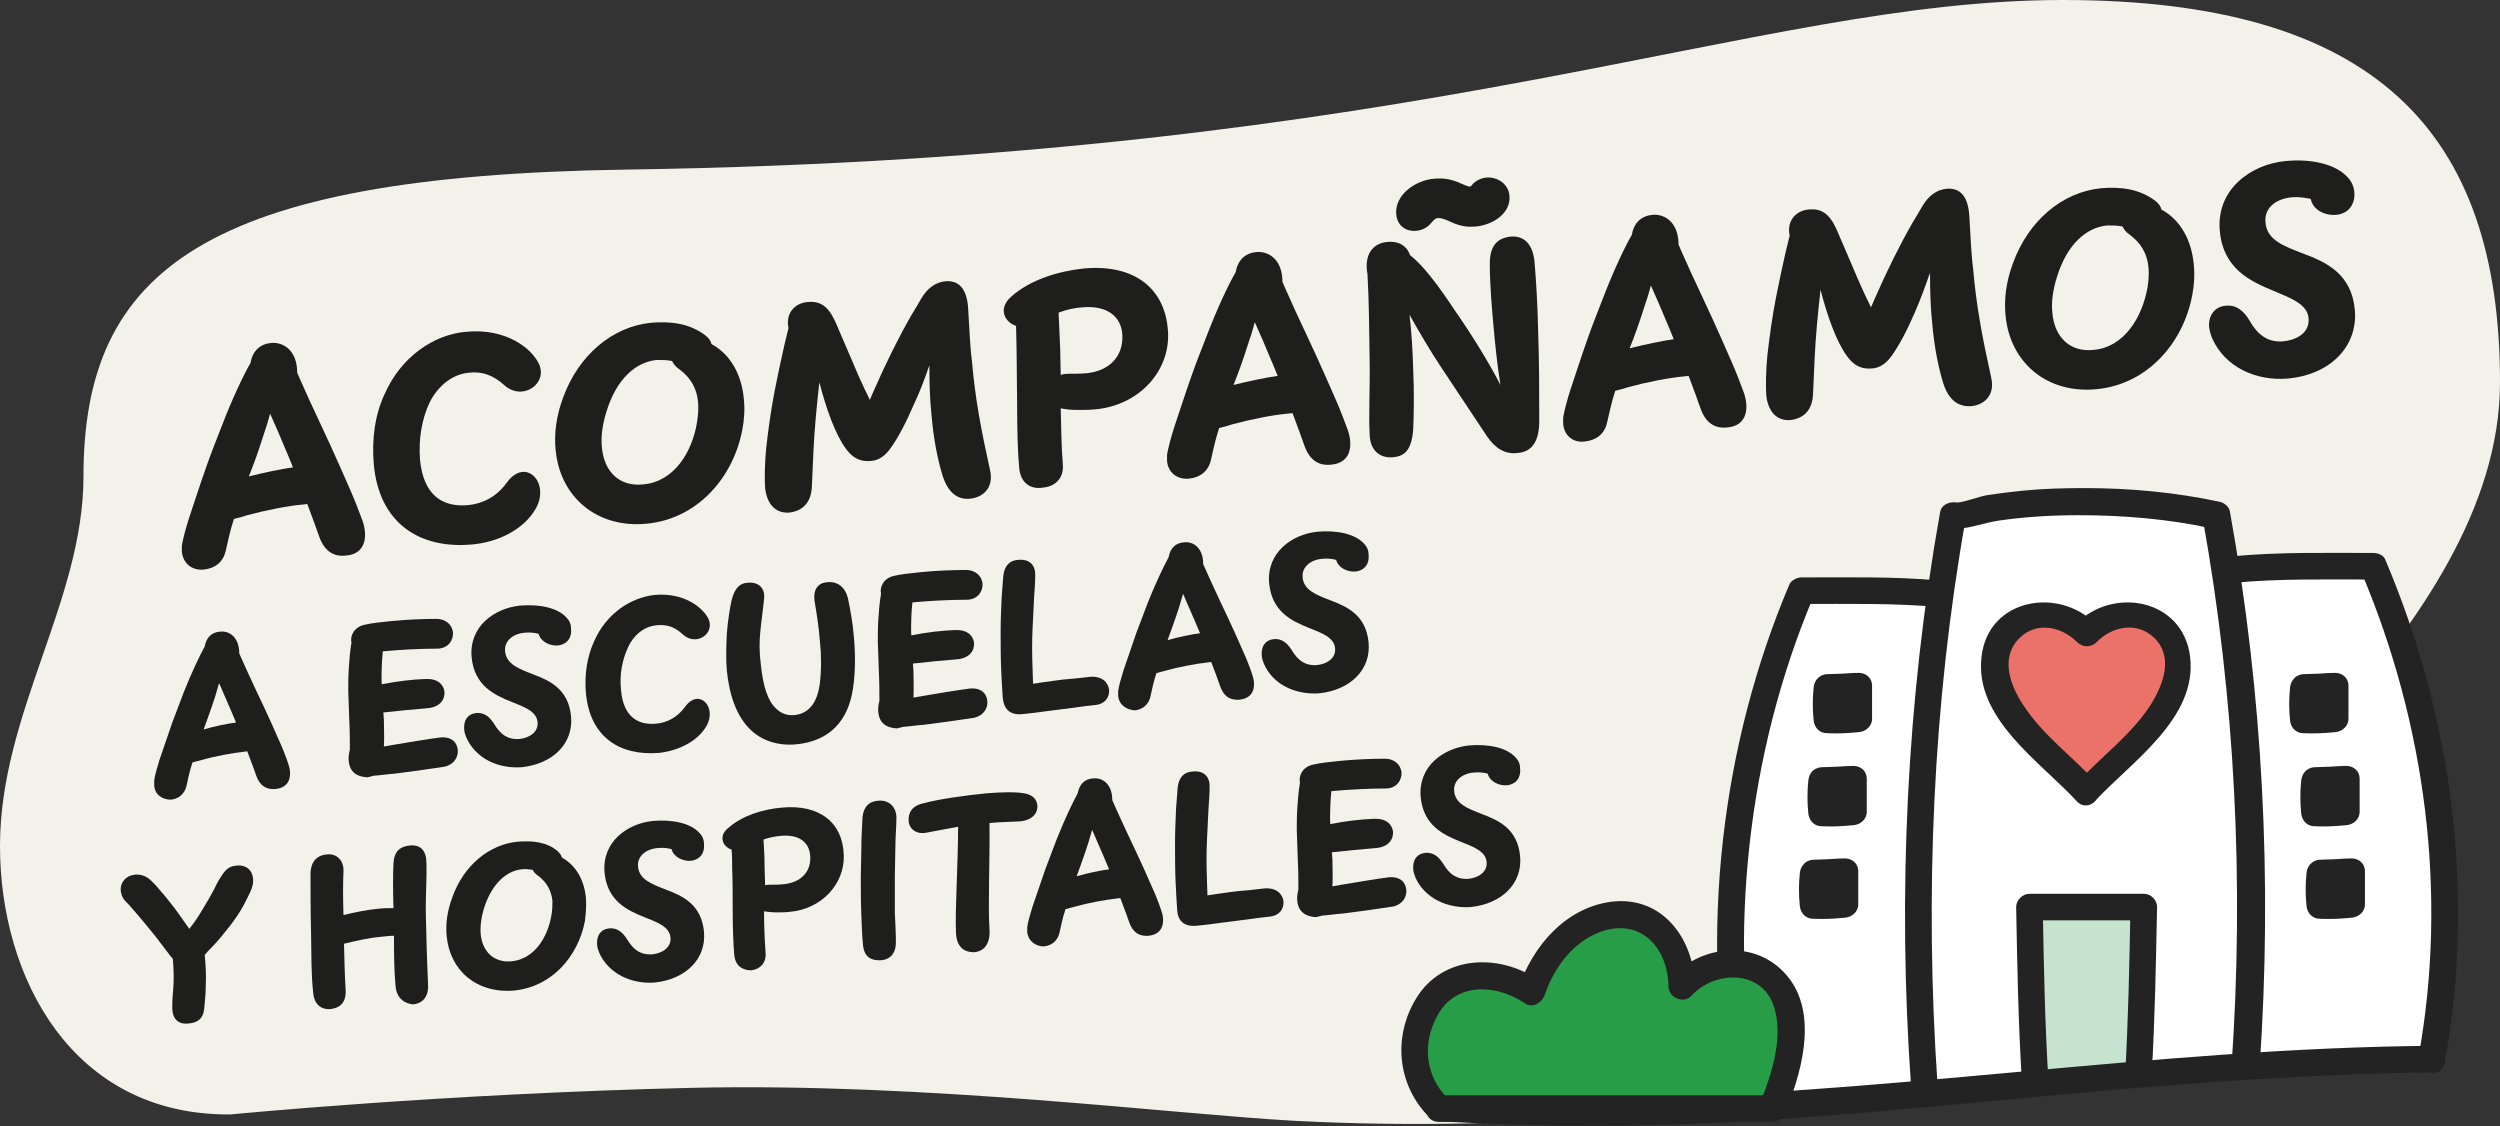
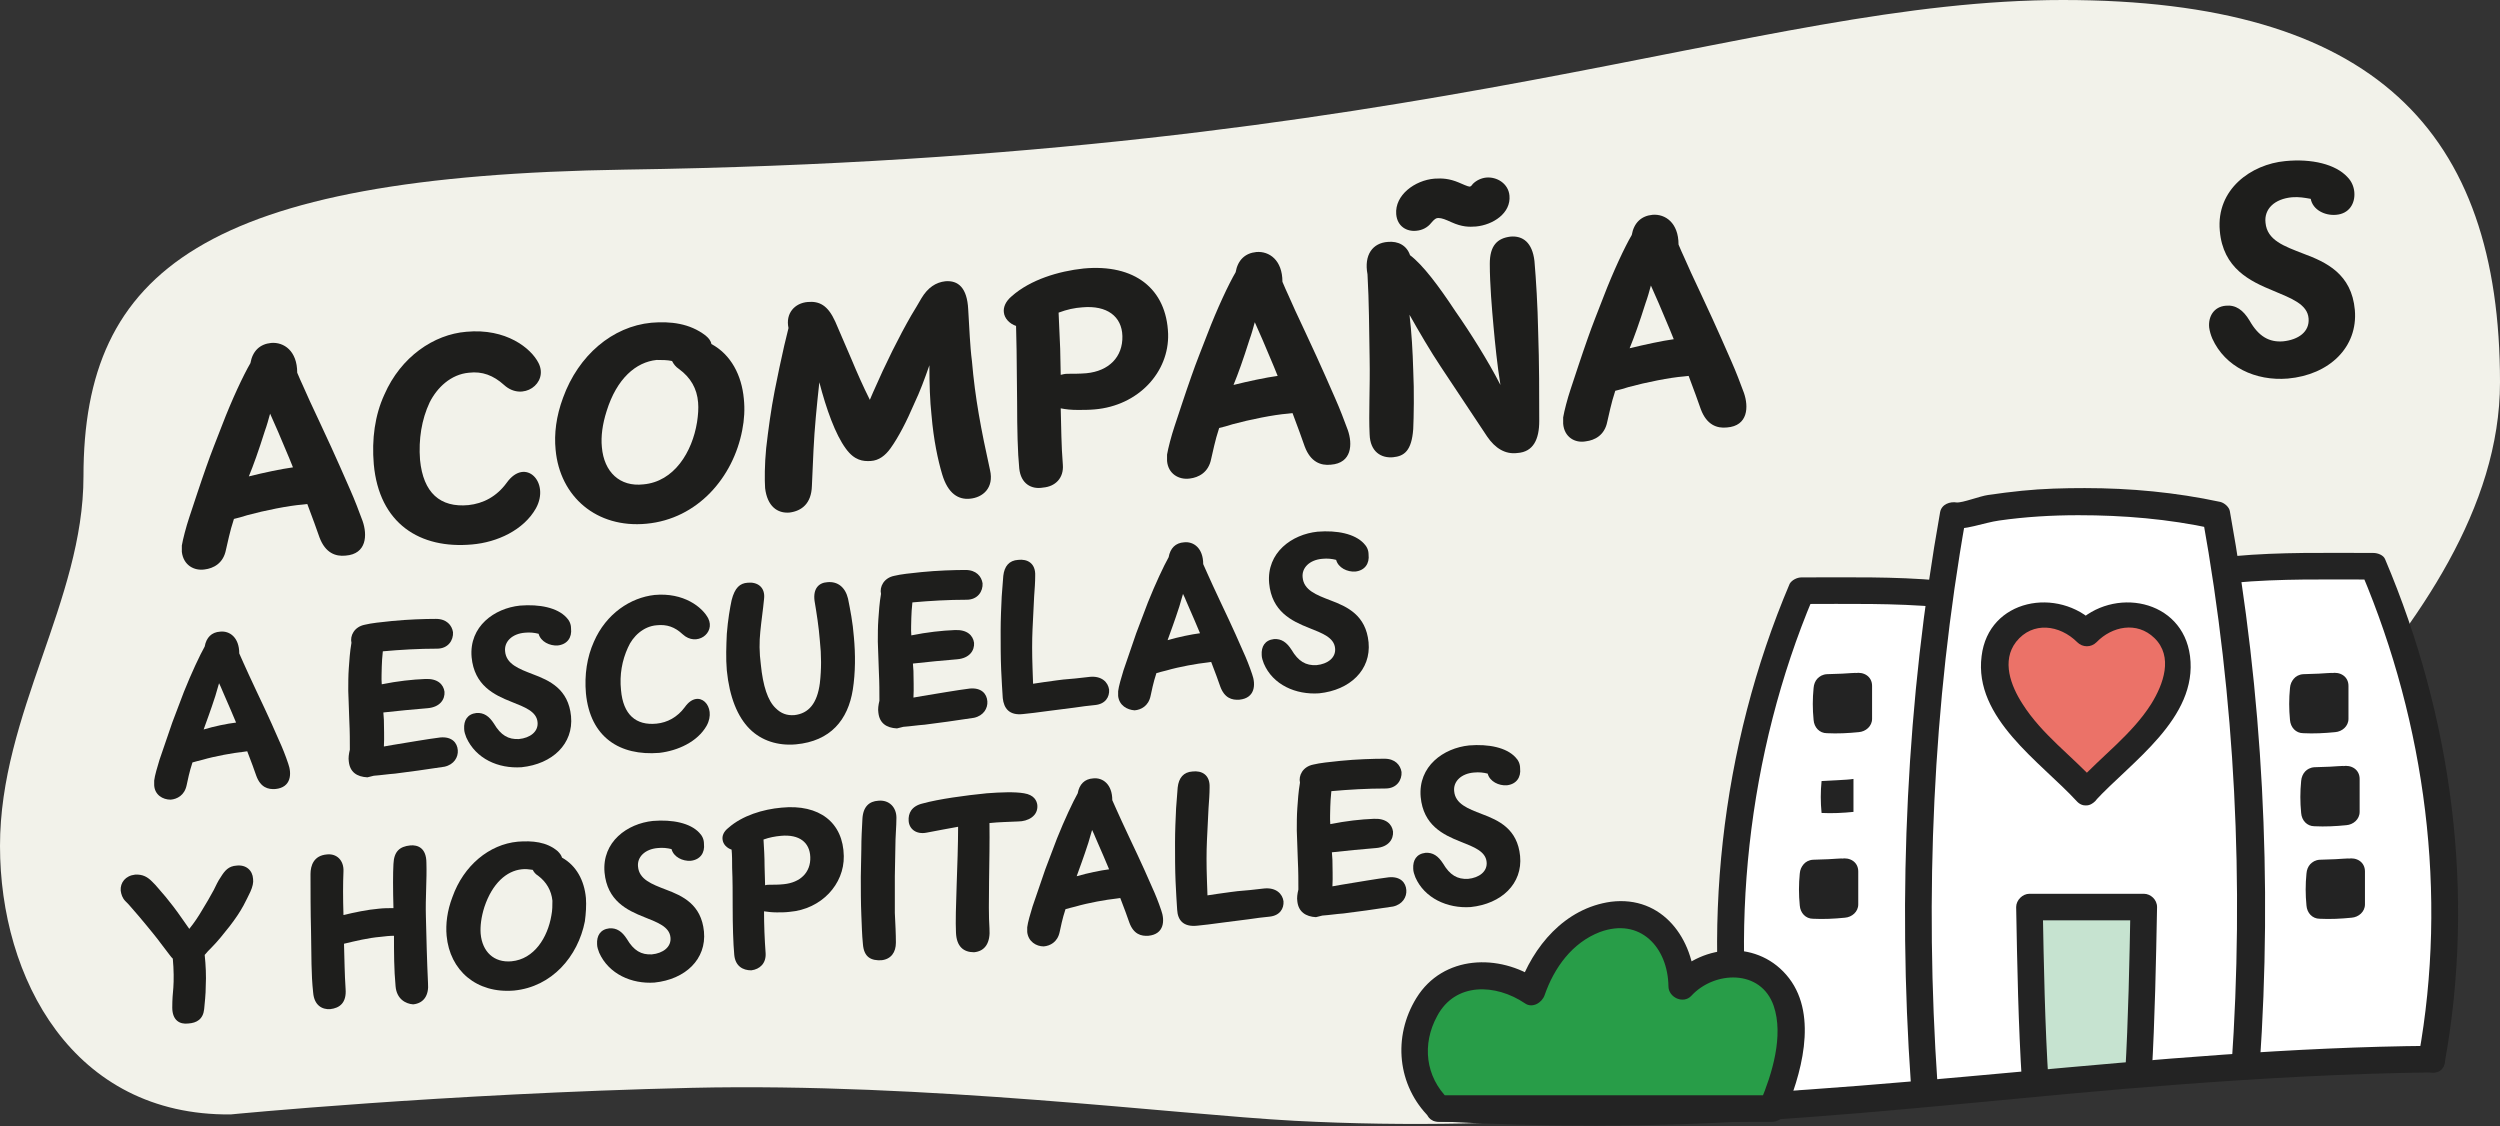
<svg xmlns="http://www.w3.org/2000/svg" id="Layer_1" x="0px" y="0px" viewBox="0 0 470.2 211.8" style="enable-background:new 0 0 470.2 211.8;" xml:space="preserve">
  <rect x="0" y="0" width="470.2" height="211.8" fill="#333333" stroke="none" />
  <style type="text/css">	.st0{fill:#F2F2EA;}	.st1{fill:#1E1E1C;}	.st2{fill:#FFFFFF;}	.st3{fill:#232323;}	.st4{fill:#EB7268;}	.st5{fill:#C6E3D0;}	.st6{fill:#289D48;}</style>
  <g>
    <path class="st0" d="M117.6,31.9c-79,1.2-101.9,18.9-101.9,57.7C15.7,113,0,134.2,0,159.1s13.7,50.8,43.4,50.5c0,0,39.8-3.9,86.7-5  c44.4-1,90.8,5,113.4,6.2c85.6,4.5,164.8-17.5,164.8-35.1s61.9-56.5,61.9-103.8S446.5,0,388,0S269.6,29.7,117.6,31.9z" />
    <g>
      <path class="st1" d="M34.2,103.8c0-0.4,0-0.8,0-1.2c0.2-1.2,0.8-3.5,1.4-5.3c0.8-2.4,2.1-6.4,3.2-9.5c0.9-2.6,2-5.3,3-7.9   c1.8-4.7,4-9.4,5.3-11.6c0.4-2.3,1.8-3.6,3.9-3.8c2.4-0.2,4.9,1.5,4.9,5.6c0.7,1.7,1.5,3.3,2.4,5.4c1.1,2.3,2.6,5.6,4,8.6   c1,2.2,2.3,5.1,3.6,8.1c0.8,1.8,1.6,3.9,2.3,5.8c0.9,2.6,0.8,6.2-3.2,6.5c-1.9,0.2-3.8-0.5-4.9-3.4c-0.6-1.7-1.2-3.4-2.3-6.3   l-0.9,0.1c-2.6,0.2-7.1,1.1-10.4,2c-0.9,0.3-1.7,0.5-2.5,0.7c-0.8,2.4-1.2,4.6-1.5,5.8c-0.5,2.6-2.4,3.5-4,3.7   C36.5,107.4,34.5,106.3,34.2,103.8z M55.1,87.9c-0.9-2.3-1.9-4.5-2.8-6.7c-0.4-0.9-0.9-2-1.5-3.4c-0.3,1.1-0.6,2.2-1,3.3   c-1.2,3.8-2.1,6.3-3,8.5C49.6,88.9,52.9,88.2,55.1,87.9z" />
      <path class="st1" d="M70.3,87.3c-0.4-4.7,0.2-9.2,2-13.1c3.1-7.1,9.3-11.3,15.4-11.8c7.5-0.7,12.2,3.1,13.6,5.9   c1.9,3.8-3,7.3-6.5,4.1c-2-1.8-4.1-2.6-6.6-2.3c-3.4,0.3-6,2.8-7.4,5.6c-1.5,3.2-2.1,6.9-1.8,10.8c0.6,6.2,3.8,9,9.1,8.5   c2.8-0.3,5.3-1.6,7.2-4.2c3.5-4.9,8.2-0.1,5.5,4.8c-2.3,4.1-7.3,6.4-12,6.8C79,103.3,71.3,98.5,70.3,87.3z" />
      <path class="st1" d="M104.5,84.6c-0.3-3,0.1-6.3,1.4-9.8c2.9-8,9.3-13.4,16.6-14.1c3.6-0.3,7.2,0.1,10.2,2.4c0.6,0.5,1,1,1.1,1.6   c3.7,2,5.7,5.9,6.1,10.3c0.2,1.9,0.1,3.9-0.3,5.9c-1.7,8.9-8.4,16.7-18,17.6C112.2,99.4,105.3,93.4,104.5,84.6z M131.1,79.4   c0.2-1.3,0.3-2.6,0.2-3.7c-0.2-2.6-1.4-4.7-3.6-6.3c-0.6-0.4-1-0.9-1.3-1.5c-0.9-0.2-1.9-0.2-2.9-0.2c-3.9,0.4-7.5,3.5-9.4,9.6   c-0.8,2.5-1.1,4.8-0.9,6.8c0.4,4.7,3.4,7.5,7.8,7C126.8,90.6,130.2,85,131.1,79.4z" />
      <path class="st1" d="M177.2,89.2c-0.8-2.7-1.6-6.4-2-11.1c-0.3-2.7-0.4-5.9-0.4-9.4c-0.9,2.6-1.8,5-2.8,7.1   c-1.5,3.5-3,6.4-4.5,8.5c-1,1.4-2.2,2.3-3.7,2.4c-1.5,0.1-3.1-0.1-4.7-2.3c-2-2.7-3.7-7.5-5-12.5c-0.5,4.6-0.9,8.6-1.1,12.8   c-0.1,2.2-0.2,4.4-0.3,6.7c-0.1,3.3-1.9,4.7-4.2,5c-2.3,0.2-4.2-1.2-4.6-4.6c-0.1-1.5-0.1-4.5,0.2-7.5c0.4-3.5,0.9-7.2,1.6-10.8   c0.6-3,1.2-5.9,1.8-8.5l0.8-3.3c-0.6-2.8,1.2-4.7,3.6-4.9c2.2-0.2,3.8,0.6,5.2,3.7l3.1,7.2c1,2.4,2.1,4.9,3.4,7.5l0.6-1.4   c2.4-5.5,4.9-10.5,7.2-14.5c0.7-1.1,1.3-2.2,1.9-3.2c1.2-2,2.7-3,4.5-3.2c2.4-0.2,4.1,1.2,4.3,5.3c0.1,1.8,0.2,3.6,0.3,5.2   c0.1,1.5,0.2,3,0.4,4.5c0.6,7,1.7,12.8,3.4,20.5c0.8,3.4-1.4,5.2-3.8,5.4C180.3,94,178.3,92.9,177.2,89.2z" />
      <path class="st1" d="M191.7,88.1c-0.3-3-0.4-7.5-0.4-12.3c0-3.2-0.1-6.6-0.1-9.9c0-1.6-0.1-3.1-0.1-4.6c-1.2-0.4-2.2-1.4-2.3-2.6   c-0.1-0.9,0.3-2,1.5-3c3.5-3.1,8.8-4.7,13.5-5.2c9.6-0.9,15.6,3.8,15.9,12.3c0.2,7.2-5.6,13.5-13.8,14.2c-1.1,0.1-2.2,0.1-3.2,0.1   c-1.2,0-2.2-0.1-3.2-0.3c0.1,3.4,0.1,7,0.4,10.6c0.2,2.5-1.4,4.1-3.7,4.3C194,92.1,192,91,191.7,88.1z M211.1,63.2   c-0.1-3.7-2.9-5.8-7.5-5.4c-1.5,0.1-2.9,0.4-4.5,1c0.1,2.2,0.2,4.5,0.3,6.8l0.1,4.9c0.4-0.1,0.8-0.2,1.3-0.2c1,0,2.3,0,3.5-0.1   C208.6,69.8,211.2,67.1,211.1,63.2z" />
      <path class="st1" d="M219.5,86.7c0-0.4,0-0.8,0-1.2c0.2-1.2,0.8-3.5,1.4-5.3c0.8-2.4,2.1-6.4,3.2-9.5c0.9-2.6,2-5.3,3-7.9   c1.8-4.7,4-9.4,5.3-11.6c0.4-2.3,1.8-3.6,3.9-3.8c2.4-0.2,4.9,1.5,4.9,5.6c0.7,1.7,1.5,3.3,2.4,5.4c1.1,2.3,2.6,5.6,4,8.6   c1,2.2,2.3,5.1,3.6,8.1c0.8,1.8,1.6,3.9,2.3,5.8c0.9,2.6,0.8,6.2-3.2,6.5c-1.9,0.2-3.8-0.5-4.9-3.4c-0.6-1.7-1.2-3.4-2.3-6.3   l-0.9,0.1c-2.6,0.2-7.1,1.1-10.4,2c-0.9,0.3-1.7,0.5-2.5,0.7c-0.8,2.4-1.2,4.6-1.5,5.8c-0.5,2.6-2.4,3.5-4,3.7   C221.7,90.3,219.7,89.1,219.5,86.7z M240.3,70.7c-0.9-2.3-1.9-4.5-2.8-6.7c-0.4-0.9-0.9-2-1.5-3.4c-0.3,1.1-0.6,2.2-1,3.3   c-1.2,3.8-2.1,6.3-3,8.5C234.8,71.7,238.1,71,240.3,70.7z" />
      <path class="st1" d="M279.7,82.1c-2.4-3.6-6.1-9.2-8.7-13.1c-2-3-4.1-6.6-5.9-9.8c0.4,3.4,0.6,6.9,0.7,10.4c0.2,4,0.1,8.9,0,11.1   c-0.3,4.1-1.7,5.1-3.8,5.3c-2.2,0.2-4.3-1-4.4-4.3c-0.2-3.8,0.1-9,0-14.2c-0.1-5.7-0.1-10.6-0.4-15.9c-0.7-3.7,1-5.9,3.8-6.1   c2-0.2,3.6,0.7,4.2,2.5c2.4,1.8,5.4,5.8,8.5,10.5c2.8,4,6.2,9.4,8.5,13.9c-0.6-3.7-1-7.7-1.3-11c-0.3-3.3-0.7-7.9-0.7-11.8   c0-3.4,1.4-4.8,3.9-5.1c2.3-0.2,4.1,1.1,4.5,4.6c0.3,3.5,0.6,8.3,0.7,13.4c0.2,5.7,0.2,11.7,0.2,16.7c0,3.4-1.1,5.8-4.1,6   C283.1,85.5,281.2,84.3,279.7,82.1z M273,41.8c-1.1-0.5-1.8-0.8-2.5-0.8c-0.4,0-0.7,0.2-1.3,0.9c-0.7,0.9-1.7,1.4-2.8,1.5   c-1.8,0.2-3.6-0.8-3.8-3.1c-0.3-3.6,3.5-6.4,7.2-6.7c1.5-0.1,2.8,0,4.5,0.7c0.7,0.3,1.8,0.8,2.1,0.8c0.2,0,0.4-0.2,0.6-0.5   c0.7-0.7,1.6-1.1,2.5-1.2c2-0.2,4.2,1.1,4.4,3.4c0.3,3.3-3.1,5.5-6.3,5.8C276.3,42.7,275,42.7,273,41.8z" />
      <path class="st1" d="M294,79.7c0-0.4,0-0.8,0-1.2c0.2-1.2,0.8-3.5,1.4-5.3c0.8-2.4,2.1-6.4,3.2-9.5c0.9-2.6,2-5.3,3-7.9   c1.8-4.7,4-9.4,5.3-11.6c0.4-2.3,1.8-3.6,3.9-3.8c2.4-0.2,4.9,1.5,4.9,5.6c0.7,1.7,1.5,3.3,2.4,5.4c1.1,2.3,2.6,5.6,4,8.6   c1,2.2,2.3,5.1,3.6,8.1c0.8,1.8,1.6,3.9,2.3,5.8c0.9,2.6,0.8,6.2-3.2,6.5c-1.9,0.2-3.8-0.5-4.9-3.4c-0.6-1.7-1.2-3.4-2.3-6.3   l-0.9,0.1c-2.6,0.2-7.1,1.1-10.4,2c-0.9,0.3-1.7,0.5-2.5,0.7c-0.8,2.4-1.2,4.6-1.5,5.8c-0.5,2.6-2.4,3.5-4,3.7   C296.2,83.4,294.2,82.2,294,79.7z M314.8,63.8c-0.9-2.3-1.9-4.5-2.8-6.7c-0.4-0.9-0.9-2-1.5-3.4c-0.3,1.1-0.6,2.2-1,3.3   c-1.2,3.8-2.1,6.3-3,8.5C309.4,64.8,312.6,64.1,314.8,63.8z" />
-       <path class="st1" d="M365.4,71.8c-0.8-2.7-1.6-6.4-2-11.1c-0.3-2.7-0.4-5.9-0.4-9.4c-0.9,2.6-1.8,5-2.7,7.1   c-1.5,3.5-3,6.4-4.5,8.5c-1,1.4-2.2,2.3-3.7,2.4c-1.5,0.1-3.1-0.1-4.7-2.3c-2-2.7-3.7-7.5-5-12.5c-0.5,4.6-0.9,8.6-1.1,12.8   c-0.1,2.2-0.2,4.4-0.3,6.7c-0.1,3.3-1.9,4.7-4.2,5c-2.3,0.2-4.2-1.2-4.6-4.6c-0.1-1.5-0.1-4.5,0.2-7.5c0.4-3.5,0.9-7.2,1.6-10.8   c0.6-3,1.2-5.9,1.8-8.5l0.8-3.3c-0.6-2.8,1.2-4.7,3.6-4.9c2.2-0.2,3.8,0.6,5.2,3.7l3.1,7.2c1,2.4,2.1,4.9,3.4,7.5l0.6-1.4   c2.4-5.5,4.9-10.5,7.2-14.5c0.7-1.1,1.3-2.2,1.9-3.2c1.2-2,2.7-3,4.5-3.2c2.4-0.2,4.1,1.2,4.3,5.3c0.1,1.8,0.2,3.6,0.3,5.2   c0.1,1.5,0.2,3,0.4,4.5c0.6,7,1.7,12.8,3.4,20.5c0.8,3.4-1.4,5.2-3.8,5.4C368.5,76.5,366.5,75.5,365.4,71.8z" />
-       <path class="st1" d="M377.2,59.3c-0.3-3,0.1-6.3,1.4-9.8c2.9-8,9.3-13.4,16.6-14.1c3.6-0.3,7.2,0.1,10.2,2.4c0.6,0.5,1,1,1.1,1.6   c3.7,2,5.7,5.9,6.1,10.3c0.2,1.9,0.1,3.9-0.3,5.9c-1.7,8.9-8.4,16.7-18,17.6C384.9,74.1,378,68.1,377.2,59.3z M403.9,54.1   c0.2-1.3,0.3-2.6,0.2-3.7c-0.2-2.6-1.4-4.7-3.6-6.3c-0.6-0.4-1-0.9-1.3-1.5c-0.9-0.2-1.9-0.2-2.9-0.2c-3.9,0.4-7.5,3.5-9.4,9.6   c-0.8,2.5-1.1,4.8-0.9,6.8c0.4,4.7,3.4,7.5,7.8,7C399.5,65.3,402.9,59.7,403.9,54.1z" />
      <path class="st1" d="M416.1,63.7c-0.3-0.7-0.5-1.4-0.6-2.1c-0.2-2.1,0.9-3.9,3.1-4.1c1.9-0.2,3.3,0.8,4.5,2.8   c1.7,3,3.7,4.1,6.3,3.9c2.9-0.3,5-1.8,4.8-4.3c-0.2-2.7-3.3-3.8-6.6-5.2c-4.4-1.8-9.5-4.2-10.1-11.3c-0.7-7.8,5.9-12.5,12.3-13.1   c5-0.5,9.5,0.6,11.7,3c0.8,0.8,1.2,1.8,1.3,2.8c0.2,2.2-1,4.1-3.4,4.3c-2.1,0.2-4.4-0.9-4.8-3c-1.1-0.2-2.2-0.4-3.5-0.3   c-3.3,0.3-5.3,2.2-5,4.8c0.3,3.3,3.5,4.4,7.1,5.8c4.3,1.6,9.1,3.8,9.7,10.6c0.6,7-4.8,12.2-12.6,12.9   C424.2,71.7,418.5,69,416.1,63.7z" />
      <path class="st1" d="M29,147.7c0-0.3,0-0.6,0-0.9c0.1-0.9,0.6-2.6,1-3.9c0.6-1.8,1.6-4.7,2.4-7c0.7-1.9,1.5-3.9,2.2-5.8   c1.4-3.5,3-6.9,3.9-8.5c0.3-1.7,1.3-2.7,2.9-2.8c1.8-0.2,3.6,1.1,3.6,4.1c0.5,1.2,1.1,2.4,1.8,4c0.8,1.7,1.9,4.1,3,6.4   c0.8,1.7,1.7,3.7,2.7,6c0.6,1.3,1.2,2.8,1.7,4.3c0.7,1.9,0.6,4.5-2.4,4.8c-1.4,0.1-2.8-0.3-3.6-2.5c-0.4-1.2-0.9-2.5-1.7-4.6   l-0.7,0.1c-1.9,0.2-5.3,0.8-7.7,1.5c-0.7,0.2-1.3,0.3-1.9,0.5c-0.6,1.8-0.9,3.4-1.1,4.3c-0.4,1.9-1.8,2.6-3,2.7   C30.6,150.4,29.1,149.5,29,147.7z M44.4,135.9c-0.7-1.7-1.4-3.3-2.1-4.9c-0.3-0.6-0.6-1.5-1.1-2.5c-0.2,0.8-0.5,1.6-0.7,2.4   c-0.9,2.8-1.6,4.6-2.2,6.3C40.3,136.6,42.7,136.1,44.4,135.9z" />
      <path class="st1" d="M65.6,143.2c-0.1-0.6,0-1.4,0.2-2.2c0-1.6,0-3.4-0.1-5.4c-0.1-1.9-0.1-3.8-0.2-5.7c0-1.4,0-2.8,0.1-4.2   c0.1-1.4,0.2-3.1,0.5-4.8c-0.3-1.3,0.5-3,2.5-3.4c1.2-0.3,3.1-0.5,5.1-0.7c3-0.3,6.2-0.4,8.3-0.4c2,0,3,1.2,3.2,2.5   c0.1,1.5-0.9,3.1-3,3.1c-3.4,0-6.9,0.2-10.2,0.5c-0.1,1.1-0.2,2.1-0.2,2.9c0,1-0.1,2.1,0,3.3c3-0.6,5.7-0.9,8.2-1   c2.3-0.1,3.4,1,3.6,2.4c0.1,1.4-0.8,2.9-3.2,3.1c-2.6,0.2-5.5,0.5-8.3,0.8l0.1,1.4c0,1.4,0.1,3.3,0,5c0.6-0.1,1.2-0.2,1.7-0.3   c3.1-0.5,6.5-1.1,8.9-1.4c2.2-0.2,3.2,1,3.3,2.4c0.1,1.3-0.7,2.7-2.5,3.1c-3.2,0.5-6.9,1-9.3,1.3c-1.4,0.1-2.6,0.3-4,0.4   c-0.4,0.1-0.8,0.2-1.2,0.3C67.1,146.1,65.8,145.2,65.6,143.2z" />
      <path class="st1" d="M87.7,138.7c-0.2-0.5-0.4-1.1-0.4-1.6c-0.1-1.6,0.6-2.8,2.3-3c1.4-0.1,2.4,0.6,3.3,2c1.3,2.2,2.7,3,4.7,2.9   c2.1-0.2,3.7-1.4,3.5-3.2c-0.2-2-2.4-2.8-4.9-3.8c-3.3-1.3-7-3.1-7.5-8.4c-0.5-5.8,4.3-9.2,9.1-9.7c3.7-0.3,7,0.4,8.7,2.2   c0.6,0.6,0.9,1.3,0.9,2.1c0.2,1.7-0.7,3-2.5,3.2c-1.5,0.1-3.2-0.7-3.6-2.2c-0.8-0.2-1.6-0.3-2.6-0.2c-2.4,0.2-3.9,1.7-3.7,3.5   c0.2,2.4,2.6,3.3,5.2,4.3c3.2,1.2,6.7,2.8,7.2,7.9c0.5,5.2-3.5,9-9.3,9.6C93.7,144.6,89.5,142.7,87.7,138.7z" />
      <path class="st1" d="M110.2,130.4c-0.3-3.5,0.2-6.8,1.5-9.7c2.3-5.3,6.9-8.3,11.4-8.8c5.5-0.5,9,2.3,10.1,4.4   c1.4,2.8-2.2,5.4-4.8,3c-1.5-1.4-3-1.9-4.9-1.7c-2.5,0.2-4.5,2.1-5.4,4.2c-1.1,2.4-1.6,5.1-1.3,8c0.4,4.6,2.8,6.7,6.7,6.3   c2-0.2,3.9-1.2,5.3-3.1c2.6-3.7,6.1-0.1,4.1,3.5c-1.7,3-5.4,4.7-8.9,5.1C116.6,142.2,111,138.7,110.2,130.4z" />
      <path class="st1" d="M141,137.1c-2.3-2.3-3.8-6-4.3-11c-0.2-2.3-0.1-4.7,0-6.9c0.2-2.6,0.6-4.9,0.9-6.3c0.6-2.4,1.6-3.2,3-3.3   c1.8-0.2,3.4,0.8,3.1,3.1c-0.2,2.1-0.5,4-0.7,6.1c-0.2,1.9-0.2,3.9,0.1,6.2c0.4,4,1.3,6.8,2.8,8.2c1,1,2.1,1.4,3.5,1.3   c2.7-0.3,4.3-2.2,4.8-6c0.3-2.6,0.3-5.3,0-8c-0.2-2.6-0.6-5.1-1-7.5c-0.3-2.3,0.8-3.4,2.4-3.5c2-0.2,3.4,1,3.9,3.1   c0.4,2,0.9,4.5,1.1,7.2c0.3,3.2,0.3,6.7-0.2,9.9c-0.9,5.7-4.2,9.7-10.7,10.3C146.3,140.3,143.2,139.3,141,137.1z" />
      <path class="st1" d="M165.2,134c-0.1-0.6,0-1.4,0.2-2.2c0-1.6,0-3.4-0.1-5.4c-0.1-1.9-0.1-3.8-0.2-5.7c0-1.4,0-2.8,0.1-4.2   c0.1-1.4,0.2-3.1,0.5-4.8c-0.3-1.3,0.5-3,2.5-3.4c1.2-0.3,3.1-0.5,5.1-0.7c3-0.3,6.2-0.4,8.3-0.4c2,0,3,1.2,3.2,2.5   c0.1,1.5-0.9,3.1-3,3.1c-3.4,0-6.9,0.2-10.2,0.5c-0.1,1.1-0.2,2.1-0.2,2.9c0,1-0.1,2.1,0,3.3c3-0.6,5.7-0.9,8.2-1   c2.3-0.1,3.4,1,3.6,2.4c0.1,1.4-0.8,2.9-3.2,3.1c-2.6,0.2-5.5,0.5-8.3,0.8l0.1,1.4c0,1.4,0.1,3.3,0,5c0.6-0.1,1.2-0.2,1.7-0.3   c3.1-0.5,6.5-1.1,8.9-1.4c2.2-0.2,3.2,1,3.3,2.4c0.1,1.3-0.7,2.7-2.5,3.1c-3.2,0.5-6.9,1-9.3,1.3c-1.4,0.1-2.6,0.3-4,0.4   c-0.4,0.1-0.8,0.2-1.2,0.3C166.7,136.9,165.4,136,165.2,134z" />
      <path class="st1" d="M188.6,131.3c-0.1-1.4-0.2-3.2-0.3-5.3c-0.1-2.3-0.1-4.8-0.1-7.3c0-2.2,0.1-4.4,0.2-6.5   c0.1-1.4,0.2-2.7,0.3-3.9c0.2-1.8,1.1-2.9,2.8-3c1.7-0.2,3.3,0.6,3.2,3c0,1.2-0.1,2.5-0.2,3.9c-0.1,1.8-0.2,3.8-0.3,6.1   c-0.1,2.2-0.1,4.6,0,7.4l0.1,2.9l2-0.3c1.6-0.2,3.3-0.5,4.9-0.6c1.4-0.1,2.7-0.3,3.8-0.4c2.2-0.2,3.4,1,3.6,2.4   c0.1,1.4-0.7,2.7-2.6,2.9c-1.2,0.1-2.6,0.3-4,0.5c-1.6,0.2-3.2,0.4-4.7,0.6c-2.1,0.3-3.9,0.5-4.9,0.6   C189.8,134.6,188.8,133.2,188.6,131.3z" />
      <path class="st1" d="M210.3,130.9c0-0.3,0-0.6,0-0.9c0.1-0.9,0.6-2.6,1-3.9c0.6-1.8,1.6-4.7,2.4-7c0.7-1.9,1.5-3.9,2.2-5.8   c1.4-3.5,3-6.9,3.9-8.5c0.3-1.7,1.3-2.7,2.9-2.8c1.8-0.2,3.6,1.1,3.6,4.1c0.5,1.2,1.1,2.4,1.8,4c0.8,1.7,1.9,4.1,3,6.4   c0.8,1.7,1.7,3.7,2.7,6c0.6,1.3,1.2,2.8,1.7,4.3c0.7,1.9,0.6,4.5-2.4,4.8c-1.4,0.1-2.8-0.3-3.6-2.5c-0.4-1.2-0.9-2.5-1.7-4.6   l-0.7,0.1c-1.9,0.2-5.3,0.8-7.7,1.5c-0.7,0.2-1.3,0.3-1.9,0.5c-0.6,1.8-0.9,3.4-1.1,4.3c-0.4,1.9-1.8,2.6-3,2.7   C212,133.5,210.5,132.7,210.3,130.9z M225.7,119.1c-0.7-1.7-1.4-3.3-2.1-4.9c-0.3-0.6-0.6-1.5-1.1-2.5c-0.2,0.8-0.5,1.6-0.7,2.4   c-0.9,2.8-1.6,4.6-2.2,6.3C221.7,119.8,224.1,119.3,225.7,119.1z" />
      <path class="st1" d="M237.7,124.8c-0.2-0.5-0.4-1.1-0.4-1.6c-0.1-1.6,0.6-2.8,2.3-3c1.4-0.1,2.4,0.6,3.3,2c1.3,2.2,2.7,3,4.7,2.9   c2.1-0.2,3.7-1.4,3.5-3.2c-0.2-2-2.4-2.8-4.9-3.8c-3.3-1.3-7-3.1-7.5-8.4c-0.5-5.8,4.3-9.2,9.1-9.7c3.7-0.3,7,0.4,8.7,2.2   c0.6,0.6,0.9,1.3,0.9,2.1c0.2,1.7-0.7,3-2.5,3.2c-1.5,0.1-3.2-0.7-3.6-2.2c-0.8-0.2-1.6-0.3-2.6-0.2c-2.4,0.2-3.9,1.7-3.7,3.5   c0.2,2.4,2.6,3.3,5.2,4.3c3.2,1.2,6.7,2.8,7.2,7.9c0.5,5.2-3.5,9-9.3,9.6C243.7,130.7,239.4,128.8,237.7,124.8z" />
      <path class="st1" d="M32.4,189.5c0-1.6,0.1-2.6,0.2-3.7c0.1-1.4,0.1-3.4-0.1-5.5c-0.2-0.2-0.4-0.4-0.6-0.7l-1.6-2.1   c-0.8-1.1-1.8-2.3-2.7-3.4c-1-1.2-1.9-2.3-2.8-3.3c-0.4-0.5-0.8-0.9-1.2-1.3c-0.6-0.6-0.8-1.3-0.9-2c-0.1-1.5,0.9-2.8,2.7-3   c1.5-0.1,2.4,0.5,3.2,1.3c0.4,0.4,0.8,0.8,1.2,1.3c0.9,1,1.8,2.1,2.8,3.4c1,1.3,2,2.8,3,4.2c0.9-1.1,1.7-2.3,2.4-3.5   c0.8-1.3,1.5-2.5,2.2-3.8c0.4-0.8,0.8-1.7,1.3-2.4c0.8-1.3,1.5-2.1,3-2.2c1.8-0.2,3,0.9,3.1,2.5c0.1,0.7-0.1,1.5-0.5,2.4   c-0.4,0.8-0.8,1.7-1.3,2.6c-0.7,1.3-1.6,2.6-2.6,3.9c-1.1,1.4-2.3,2.9-3.4,4c-0.5,0.5-0.9,0.9-1.3,1.4c0.2,1.9,0.3,4,0.2,5.8   c0,1.7-0.2,3.2-0.3,4.4c-0.2,1.9-1.4,2.6-3,2.7C33.8,192.7,32.4,191.9,32.4,189.5z" />
      <path class="st1" d="M74.4,185.5c-0.3-3.2-0.3-6.3-0.3-9.5c-0.8,0-1.7,0.1-2.5,0.2c-2.4,0.2-4.8,0.8-6.9,1.3   c0.1,3.1,0.1,5.5,0.3,8.5c0.2,2.6-1.1,3.6-2.9,3.8c-1.5,0.1-3-0.7-3.2-3.1c-0.4-3.7-0.3-6.7-0.4-11.5c-0.1-3.6-0.1-8.3-0.1-10.8   c0-1.6,0.6-3.5,3.1-3.7c1.8-0.2,3.2,1.1,3.1,3.2c-0.1,2.4-0.1,4.9,0,8.2c2.1-0.5,4.4-1,6.7-1.2c0.9-0.1,1.8-0.1,2.7-0.1   c-0.1-3.6-0.1-6.6,0-8.3c0.1-2.3,1.1-3.3,3.2-3.5c1.3-0.1,3,0.4,3,3.3c0.1,3.1-0.2,6.6-0.1,10c0.1,4.2,0.2,8.4,0.4,12.6   c0.2,2.3-0.8,3.8-2.8,4C76.3,188.8,74.6,187.9,74.4,185.5z" />
      <path class="st1" d="M84,176c-0.2-2.2,0.1-4.7,1.1-7.3c2.1-5.9,6.9-9.9,12.3-10.4c2.7-0.2,5.4,0,7.5,1.8c0.4,0.4,0.7,0.8,0.8,1.2   c2.7,1.5,4.2,4.3,4.5,7.6c0.1,1.4,0,2.9-0.2,4.4c-1.3,6.6-6.2,12.3-13.3,13C89.6,186.9,84.6,182.5,84,176z M103.7,172.2   c0.2-1,0.2-1.9,0.2-2.8c-0.2-1.9-1.1-3.5-2.7-4.7c-0.5-0.3-0.8-0.7-1-1.1c-0.7-0.1-1.4-0.2-2.1-0.1c-2.8,0.3-5.5,2.6-7,7.1   c-0.6,1.9-0.8,3.6-0.7,5c0.3,3.4,2.5,5.5,5.8,5.2C100.5,180.4,103,176.3,103.7,172.2z" />
      <path class="st1" d="M112.7,179.2c-0.2-0.5-0.4-1.1-0.4-1.6c-0.1-1.6,0.6-2.8,2.3-3c1.4-0.1,2.4,0.6,3.3,2c1.3,2.2,2.7,3,4.7,2.9   c2.1-0.2,3.7-1.4,3.5-3.2c-0.2-2-2.4-2.8-4.9-3.8c-3.3-1.3-7-3.1-7.5-8.4c-0.5-5.8,4.3-9.2,9.1-9.7c3.7-0.3,7,0.4,8.7,2.2   c0.6,0.6,0.9,1.3,0.9,2.1c0.2,1.7-0.7,3-2.5,3.2c-1.5,0.1-3.2-0.7-3.6-2.2c-0.8-0.2-1.6-0.3-2.6-0.2c-2.4,0.2-3.9,1.7-3.7,3.5   c0.2,2.4,2.6,3.3,5.2,4.3c3.2,1.2,6.7,2.8,7.2,7.9c0.5,5.2-3.5,9-9.3,9.6C118.8,185.1,114.5,183.2,112.7,179.2z" />
      <path class="st1" d="M138.1,179.6c-0.2-2.2-0.3-5.5-0.3-9.1c0-2.4,0-4.9-0.1-7.3c0-1.2,0-2.3-0.1-3.4c-0.9-0.3-1.6-1-1.7-1.9   c-0.1-0.7,0.2-1.5,1.1-2.2c2.6-2.3,6.5-3.5,10-3.8c7.1-0.7,11.6,2.8,11.7,9.1c0.1,5.3-4.2,10-10.2,10.5c-0.8,0.1-1.6,0.1-2.4,0.1   c-0.9,0-1.7-0.1-2.4-0.2c0,2.5,0.1,5.2,0.3,7.9c0.1,1.9-1.1,3-2.7,3.2C139.7,182.5,138.3,181.7,138.1,179.6z M152.4,161.2   c-0.1-2.8-2.1-4.3-5.5-4c-1.1,0.1-2.2,0.3-3.3,0.7c0.1,1.6,0.2,3.3,0.2,5l0.1,3.6c0.3-0.1,0.6-0.1,0.9-0.1c0.7,0,1.7,0,2.6-0.1   C150.5,166,152.5,164.1,152.4,161.2z" />
      <path class="st1" d="M162.3,177.6c-0.2-2-0.2-3.4-0.3-5.5c-0.1-2.4-0.1-4.7-0.1-7.2c0-1.7,0.1-3.5,0.1-5.2c0-2.1,0.1-3.6,0.2-5.6   c0.1-2.4,1.3-3.4,3-3.5c2-0.2,3.4,1.2,3.4,3.2c0,1.7-0.2,3.5-0.2,5.6c0,1.8-0.1,3.6-0.1,5.4c0,2.7,0,4.6,0,6.9   c0.1,2,0.2,4,0.2,5.6c0,1.8-0.9,3.1-2.7,3.3C163.9,180.7,162.5,180.1,162.3,177.6z" />
      <path class="st1" d="M179.8,175.4c-0.2-4,0.4-13,0.4-19.9c-1.8,0.3-3.7,0.7-5.9,1.1c-2,0.4-3.3-0.7-3.4-2.2   c-0.1-1.4,0.5-2.8,2.7-3.3c2.9-0.8,7.9-1.5,12-1.9c2.6-0.2,5.3-0.3,7,0c1.9,0.3,2.4,1.4,2.5,2.2c0.2,2.1-1.8,3.1-3.6,3.1   c-1.9,0.1-3.5,0.1-5.4,0.3c0.1,6.8-0.3,15.6,0,19.8c0.2,2.7-0.8,4.3-2.9,4.5C181.2,179.1,179.9,178,179.8,175.4z" />
      <path class="st1" d="M193.2,175.3c0-0.3,0-0.6,0-0.9c0.1-0.9,0.6-2.6,1-3.9c0.6-1.8,1.6-4.7,2.4-7c0.7-1.9,1.5-3.9,2.2-5.8   c1.4-3.5,3-6.9,3.9-8.5c0.3-1.7,1.3-2.7,2.9-2.8c1.8-0.2,3.6,1.1,3.6,4.1c0.5,1.2,1.1,2.4,1.8,4c0.8,1.7,1.9,4.1,3,6.4   c0.8,1.7,1.7,3.7,2.7,6c0.6,1.3,1.2,2.8,1.7,4.3c0.7,1.9,0.6,4.5-2.4,4.8c-1.4,0.1-2.8-0.3-3.6-2.5c-0.4-1.2-0.9-2.5-1.7-4.6   l-0.7,0.1c-1.9,0.2-5.3,0.8-7.7,1.5c-0.7,0.2-1.3,0.3-1.9,0.5c-0.6,1.8-0.9,3.4-1.1,4.3c-0.4,1.9-1.8,2.6-3,2.7   C194.9,178,193.4,177.1,193.2,175.3z M208.6,163.5c-0.7-1.7-1.4-3.3-2.1-4.9c-0.3-0.6-0.6-1.5-1.1-2.5c-0.2,0.8-0.5,1.6-0.7,2.4   c-0.9,2.8-1.6,4.6-2.2,6.3C204.6,164.2,207,163.7,208.6,163.5z" />
      <path class="st1" d="M221.4,171.1c-0.1-1.4-0.2-3.2-0.3-5.3c-0.1-2.3-0.1-4.8-0.1-7.3c0-2.2,0.1-4.4,0.2-6.5   c0.1-1.4,0.2-2.7,0.3-3.9c0.2-1.8,1.1-2.9,2.8-3c1.7-0.2,3.3,0.6,3.2,3c0,1.2-0.1,2.5-0.2,3.9c-0.1,1.8-0.2,3.8-0.3,6.1   c-0.1,2.2-0.1,4.6,0,7.4l0.1,2.9l2-0.3c1.6-0.2,3.3-0.5,4.9-0.6c1.4-0.1,2.7-0.3,3.8-0.4c2.2-0.2,3.4,1,3.6,2.4   c0.1,1.4-0.7,2.7-2.6,2.9c-1.2,0.1-2.6,0.3-4,0.5c-1.6,0.2-3.2,0.4-4.7,0.6c-2.1,0.3-3.9,0.5-4.9,0.6   C222.5,174.4,221.5,173,221.4,171.1z" />
      <path class="st1" d="M244,169.5c-0.1-0.6,0-1.4,0.2-2.2c0-1.6,0-3.4-0.1-5.4c-0.1-1.9-0.1-3.8-0.2-5.7c0-1.4,0-2.8,0.1-4.2   c0.1-1.4,0.2-3.1,0.5-4.8c-0.3-1.3,0.5-3,2.5-3.4c1.2-0.3,3.1-0.5,5.1-0.7c3-0.3,6.2-0.4,8.3-0.4c2,0,3,1.2,3.2,2.5   c0.1,1.5-0.9,3.1-3,3.1c-3.4,0-6.9,0.2-10.2,0.5c-0.1,1.1-0.2,2.1-0.2,2.9c0,1-0.1,2.1,0,3.3c3-0.6,5.7-0.9,8.2-1   c2.3-0.1,3.4,1,3.6,2.4c0.1,1.4-0.8,2.9-3.2,3.1c-2.6,0.2-5.5,0.5-8.3,0.8l0.1,1.4c0,1.4,0.1,3.3,0,5c0.6-0.1,1.2-0.2,1.7-0.3   c3.1-0.5,6.5-1.1,8.9-1.4c2.2-0.2,3.2,1,3.3,2.4c0.1,1.3-0.7,2.7-2.5,3.1c-3.2,0.5-6.9,1-9.3,1.3c-1.4,0.1-2.6,0.3-4,0.4   c-0.4,0.1-0.8,0.2-1.2,0.3C245.6,172.4,244.2,171.5,244,169.5z" />
      <path class="st1" d="M266.2,165c-0.2-0.5-0.4-1.1-0.4-1.6c-0.1-1.6,0.6-2.8,2.3-3c1.4-0.1,2.4,0.6,3.3,2c1.3,2.2,2.7,3,4.7,2.9   c2.1-0.2,3.7-1.4,3.5-3.2c-0.2-2-2.4-2.8-4.9-3.8c-3.3-1.3-7-3.1-7.5-8.4c-0.5-5.8,4.3-9.2,9.1-9.7c3.7-0.3,7,0.4,8.7,2.2   c0.6,0.6,0.9,1.3,0.9,2.1c0.2,1.7-0.7,3-2.5,3.2c-1.5,0.1-3.2-0.7-3.6-2.2c-0.8-0.2-1.6-0.3-2.6-0.2c-2.4,0.2-3.9,1.7-3.7,3.5   c0.2,2.4,2.6,3.3,5.2,4.3c3.2,1.2,6.7,2.8,7.2,7.9c0.5,5.2-3.5,9-9.3,9.6C272.2,170.9,267.9,168.9,266.2,165z" />
    </g>
    <g>
      <polygon class="st2" points="362.4,205.7 328.1,207.5 325.6,164 330.1,138.1 338.8,111.1 365.1,111.7   " />
      <polygon class="st2" points="422.2,199.3 456.4,201.1 458.9,157.6 454.4,131.7 445.7,104.6 419.5,105.3   " />
      <g>
        <path class="st3" d="M330.6,206.9c-5.7-31.2-1.9-65.3,10.4-94.5c-0.7,0.4-1.5,0.8-2.2,1.2c8.7,0,17.5-0.2,26.2,0.6    c3.2,0.3,3.2-4.8,0-5c-8.7-0.8-17.5-0.6-26.2-0.6c-0.8,0-1.8,0.5-2.2,1.2c-13,30.6-16.9,65.8-10.9,98.4    C326.3,211.4,331.1,210.1,330.6,206.9L330.6,206.9z" />
      </g>
      <g>
        <path class="st3" d="M459.8,199.9c5.8-31.9,1.4-65-11.2-94.7c-0.3-0.8-1.4-1.2-2.2-1.2c-8.7,0-17.5-0.2-26.2,0.6    c-3.2,0.3-3.2,5.3,0,5c8.7-0.8,17.5-0.6,26.2-0.6c-0.7-0.4-1.5-0.8-2.2-1.2c12,28.4,16.2,60.4,10.7,90.8    C454.4,201.8,459.3,203.1,459.8,199.9L459.8,199.9z" />
      </g>
      <g>
        <path class="st2" d="M422.5,200.5c2.4-33.5,0.5-70.6-5.5-103.6c-8-1.8-16.3-2.6-24.5-2.5h-0.6c-8.2-0.1-16.5,0.8-24.5,2.5l0,0    c-6,33.1-7.8,73.4-5.4,106.9" />
        <g>
          <path class="st3" d="M425,200.5c2.4-34.8,0.6-70-5.6-104.3c-0.1-0.8-1-1.6-1.8-1.8c-8.4-1.8-16.9-2.6-25.5-2.6     c-3.9,0-7.9,0.1-11.8,0.5c-2.1,0.2-4.3,0.5-6.4,0.8c-1.5,0.2-4.8,1.5-5.9,1.4c-1.2-0.2-2.8,0.3-3.1,1.8     c-6.3,35.3-8,71.8-5.5,107.5c0.2,3.2,5.3,3.2,5,0c-2.4-35.3-0.9-71.3,5.3-106.2c-1,0.6-2.1,1.2-3.1,1.8c2.9,0.4,6.5-1.1,9.4-1.5     c4.9-0.7,9.9-1,14.9-1c8.5,0,16.9,0.7,25.2,2.5c-0.6-0.6-1.2-1.2-1.8-1.8c6.1,33.9,7.8,68.6,5.4,103     C419.8,203.8,424.8,203.7,425,200.5L425,200.5z" />
        </g>
      </g>
      <g>
        <path class="st4" d="M392.2,148.9c4.9-5.5,12.8-11.2,15.7-17.9c1-2.3,1.7-4.8,1.5-7.2c-0.4-3.7-3.4-7-7-7.9    c-3.6-0.9-7.7,0.4-10.2,3.3c-2.5-2.8-6.5-4.2-10.2-3.3s-6.6,4.2-7,7.9c-0.3,2.5,0.5,4.9,1.5,7.2    C379.4,137.7,387.3,143.4,392.2,148.9z" />
        <g>
          <path class="st3" d="M394,150.7c6.8-7.4,19.4-15.6,17.9-27.3c-1.4-10.8-14.5-13.1-21.4-6.1c1.2,0,2.4,0,3.6,0     c-7-7-20.1-4.7-21.4,6.1c-1.5,11.7,11.1,19.9,17.9,27.3c2.2,2.4,5.8-1.2,3.6-3.6c-4.5-4.9-10.2-9-13.8-14.7     c-2.2-3.4-4-8.1-1.2-11.7c3.1-3.9,8.2-3.2,11.5,0.1c1,1,2.6,1,3.6,0c2.9-3,7.6-4,10.9-0.8c3.6,3.5,1.7,8.7-0.6,12.4     c-3.6,5.7-9.3,9.8-13.8,14.7C388.2,149.5,391.8,153.1,394,150.7z" />
        </g>
      </g>
      <g>
        <path class="st5" d="M382.7,203.7c-0.5-8.4-0.9-24.7-1.1-33.1c7.2,0,14.3,0,21.5,0c-0.2,8.4-0.5,23.1-1,31.4" />
        <g>
          <path class="st3" d="M385.3,203.7c-0.7-11-0.9-22.1-1.1-33.1c-0.8,0.8-1.7,1.7-2.5,2.5c7.2,0,14.3,0,21.5,0     c-0.8-0.8-1.7-1.7-2.5-2.5c-0.2,10.5-0.4,21-1,31.4c-0.2,3.2,4.8,3.2,5,0c0.6-10.5,0.8-21,1-31.4c0-1.4-1.2-2.5-2.5-2.5     c-7.2,0-14.3,0-21.5,0c-1.3,0-2.5,1.2-2.5,2.5c0.2,11,0.4,22.1,1.1,33.1C380.4,207,385.5,207,385.3,203.7L385.3,203.7z" />
        </g>
      </g>
      <g>
        <path class="st3" d="M343.6,129.4c-0.2,2-0.2,4,0,6c2,0.1,4,0,6-0.2c0-1.5,0-6.2,0-6.2C348.5,129.2,344.9,129.3,343.6,129.4z" />
        <g>
          <path class="st3" d="M341.1,129.4c-0.2,2-0.2,4,0,6c0.1,1.4,1.1,2.5,2.5,2.5c2,0.1,4,0,6-0.2c1.3-0.1,2.5-1.1,2.5-2.5     c0-2.1,0-4.1,0-6.2c0-1.8-1.6-2.7-3.2-2.4c0.7-0.1-0.5,0-0.8,0c-0.5,0-1.1,0.1-1.6,0.1c-1,0-1.9,0.1-2.9,0.1     c-3.2,0.2-3.3,5.2,0,5c2.2-0.1,4.4-0.1,6.7-0.4c-1.1-0.8-2.1-1.6-3.2-2.4c0,2.1,0,4.1,0,6.2c0.8-0.8,1.7-1.7,2.5-2.5     c-2,0.2-4,0.2-6,0.2c0.8,0.8,1.7,1.7,2.5,2.5c-0.2-2-0.2-4,0-6c0.1-1.4-1.2-2.5-2.5-2.5C342.1,126.9,341.2,128,341.1,129.4z" />
        </g>
      </g>
      <g>
        <path class="st3" d="M342.6,146.9c-0.2,2-0.2,4,0,6c2,0.1,4,0,6-0.2c0-1.5,0-6.2,0-6.2C347.5,146.7,343.9,146.8,342.6,146.9z" />
        <g>
-           <path class="st3" d="M340.1,146.9c-0.2,2-0.2,4,0,6c0.1,1.4,1.1,2.5,2.5,2.5c2,0.1,4,0,6-0.2c1.3-0.1,2.5-1.1,2.5-2.5     c0-2.1,0-4.1,0-6.2c0-1.8-1.6-2.7-3.2-2.4c0.7-0.1-0.5,0-0.8,0c-0.5,0-1.1,0.1-1.6,0.1c-1,0-1.9,0.1-2.9,0.1     c-3.2,0.2-3.3,5.2,0,5c2.2-0.1,4.4-0.1,6.7-0.4c-1.1-0.8-2.1-1.6-3.2-2.4c0,2.1,0,4.1,0,6.2c0.8-0.8,1.7-1.7,2.5-2.5     c-2,0.2-4,0.2-6,0.2c0.8,0.8,1.7,1.7,2.5,2.5c-0.2-2-0.2-4,0-6c0.1-1.4-1.2-2.5-2.5-2.5C341.1,144.3,340.2,145.5,340.1,146.9z" />
-         </g>
+           </g>
      </g>
      <g>
        <path class="st3" d="M433.2,129.4c-0.2,2-0.2,4,0,6c2,0.1,4,0,6-0.2c0-1.5,0-6.2,0-6.2C438.1,129.2,434.6,129.3,433.2,129.4z" />
        <g>
          <path class="st3" d="M430.7,129.4c-0.2,2-0.2,4,0,6c0.1,1.4,1.1,2.5,2.5,2.5c2,0.1,4,0,6-0.2c1.3-0.1,2.5-1.1,2.5-2.5     c0-2.1,0-4.1,0-6.2c0-1.8-1.6-2.7-3.2-2.4c0.7-0.1-0.5,0-0.8,0c-0.5,0-1.1,0.1-1.6,0.1c-1,0-1.9,0.1-2.9,0.1     c-3.2,0.2-3.3,5.2,0,5c2.2-0.1,4.4-0.1,6.7-0.4c-1.1-0.8-2.1-1.6-3.2-2.4c0,2.1,0,4.1,0,6.2c0.8-0.8,1.7-1.7,2.5-2.5     c-2,0.2-4,0.2-6,0.2c0.8,0.8,1.7,1.7,2.5,2.5c-0.2-2-0.2-4,0-6c0.1-1.4-1.2-2.5-2.5-2.5C431.8,126.9,430.8,128,430.7,129.4z" />
        </g>
      </g>
      <g>
        <path class="st3" d="M435.3,146.9c-0.2,2-0.2,4,0,6c2,0.1,4,0,6-0.2c0-1.5,0-6.2,0-6.2C440.2,146.7,436.7,146.8,435.3,146.9z" />
        <g>
          <path class="st3" d="M432.8,146.9c-0.2,2-0.2,4,0,6c0.1,1.4,1.1,2.5,2.5,2.5c2,0.1,4,0,6-0.2c1.3-0.1,2.5-1.1,2.5-2.5     c0-2.1,0-4.1,0-6.2c0-1.8-1.6-2.7-3.2-2.4c0.7-0.1-0.5,0-0.8,0c-0.5,0-1.1,0.1-1.6,0.1c-1,0-1.9,0.1-2.9,0.1     c-3.2,0.2-3.3,5.2,0,5c2.2-0.1,4.4-0.1,6.7-0.4c-1.1-0.8-2.1-1.6-3.2-2.4c0,2.1,0,4.1,0,6.2c0.8-0.8,1.7-1.7,2.5-2.5     c-2,0.2-4,0.2-6,0.2c0.8,0.8,1.7,1.7,2.5,2.5c-0.2-2-0.2-4,0-6c0.1-1.4-1.2-2.5-2.5-2.5C433.9,144.3,432.9,145.5,432.8,146.9z" />
        </g>
      </g>
      <g>
        <path class="st3" d="M436.3,164.3c-0.2,2-0.2,4,0,6c2,0.1,4,0,6-0.2c0-1.5,0-6.2,0-6.2C441.2,164.1,437.6,164.2,436.3,164.3z" />
        <g>
          <path class="st3" d="M433.8,164.3c-0.2,2-0.2,4,0,6c0.1,1.4,1.1,2.5,2.5,2.5c2,0.1,4,0,6-0.2c1.3-0.1,2.5-1.1,2.5-2.5     c0-2.1,0-4.1,0-6.2c0-1.8-1.6-2.7-3.2-2.4c0.7-0.1-0.5,0-0.8,0c-0.5,0-1.1,0.1-1.6,0.1c-1,0-1.9,0.1-2.9,0.1     c-3.2,0.2-3.3,5.2,0,5c2.2-0.1,4.4-0.1,6.7-0.4c-1.1-0.8-2.1-1.6-3.2-2.4c0,2.1,0,4.1,0,6.2c0.8-0.8,1.7-1.7,2.5-2.5     c-2,0.2-4,0.2-6,0.2c0.8,0.8,1.7,1.7,2.5,2.5c-0.2-2-0.2-4,0-6c0.1-1.4-1.2-2.5-2.5-2.5C434.8,161.8,433.9,162.9,433.8,164.3z" />
        </g>
      </g>
      <g>
        <path class="st3" d="M341.1,164.3c-0.2,2-0.2,4,0,6c2,0.1,4,0,6-0.2c0-1.5,0-6.2,0-6.2C345.9,164.1,342.4,164.2,341.1,164.3z" />
        <g>
          <path class="st3" d="M338.5,164.3c-0.2,2-0.2,4,0,6c0.1,1.4,1.1,2.5,2.5,2.5c2,0.1,4,0,6-0.2c1.3-0.1,2.5-1.1,2.5-2.5     c0-2.1,0-4.1,0-6.2c0-1.8-1.6-2.7-3.2-2.4c0.7-0.1-0.5,0-0.8,0c-0.5,0-1.1,0.1-1.6,0.1c-1,0-1.9,0.1-2.9,0.1     c-3.2,0.2-3.3,5.2,0,5c2.2-0.1,4.4-0.1,6.7-0.4c-1.1-0.8-2.1-1.6-3.2-2.4c0,2.1,0,4.1,0,6.2c0.8-0.8,1.7-1.7,2.5-2.5     c-2,0.2-4,0.2-6,0.2c0.8,0.8,1.7,1.7,2.5,2.5c-0.2-2-0.2-4,0-6c0.1-1.4-1.2-2.5-2.5-2.5C339.6,161.8,338.6,162.9,338.5,164.3z" />
        </g>
      </g>
      <g>
        <path class="st3" d="M457.4,196.7c-52.4,0.4-104.3,9.5-156.7,9.9c-10.1,0.1-20-0.2-30.1-0.7c-3.2-0.2-3.2,4.9,0,5    c19.7,1.1,39.6,1.1,59.3-0.1c26.6-1.6,53-4.8,79.6-6.8c15.9-1.2,31.9-2.1,47.9-2.3C460.7,201.8,460.7,196.7,457.4,196.7    L457.4,196.7z" />
      </g>
      <g>
        <path class="st6" d="M270.6,208.4c-8.5-7.7-3.6-20.4,1.5-23.2c5.1-2.8,11-2.4,15.9,1.3c2.5-7.9,8.1-12.8,13.9-14.2    c3.2-0.7,6.6-0.5,9.4,1.7c2.9,2.2,5,6.7,4.9,11.4c4.7-5.6,11.8-5.6,17.1-1.2c5.2,4.5,3.7,15.8-0.1,24.2H270.6z" />
        <g>
          <path class="st3" d="M272.4,206.7c-4.3-4.2-5-10.3-2.1-15.6c3.4-6.4,11-6.1,16.5-2.4c1.4,1,3.2-0.1,3.7-1.5     c1.8-5.2,5.2-9.9,10.4-11.9c7.6-2.8,12.8,2.9,12.9,10.2c0,2.1,2.8,3.4,4.3,1.8c4.3-4.7,13.1-5.1,15.5,1.9     c1.9,5.6-0.3,12.8-2.5,18c0.7-0.4,1.5-0.8,2.2-1.2c-20.9,0-41.8,0-62.7,0c-3.2,0-3.3,5,0,5c20.9,0,41.8,0,62.7,0     c0.8,0,1.8-0.5,2.2-1.2c3.2-7.4,6.5-18.6,1-25.8c-5.6-7.3-16.1-6.6-22-0.3c1.4,0.6,2.9,1.2,4.3,1.8c-0.2-8.9-6.1-17.1-15.8-15.9     c-8.7,1.2-14.7,8.4-17.4,16.2c1.2-0.5,2.5-1,3.7-1.5c-7.3-5-17.9-4.7-22.9,3.4c-4.5,7.3-3.6,16.5,2.5,22.5     C271.2,212.5,274.7,208.9,272.4,206.7z" />
        </g>
      </g>
    </g>
  </g>
</svg>